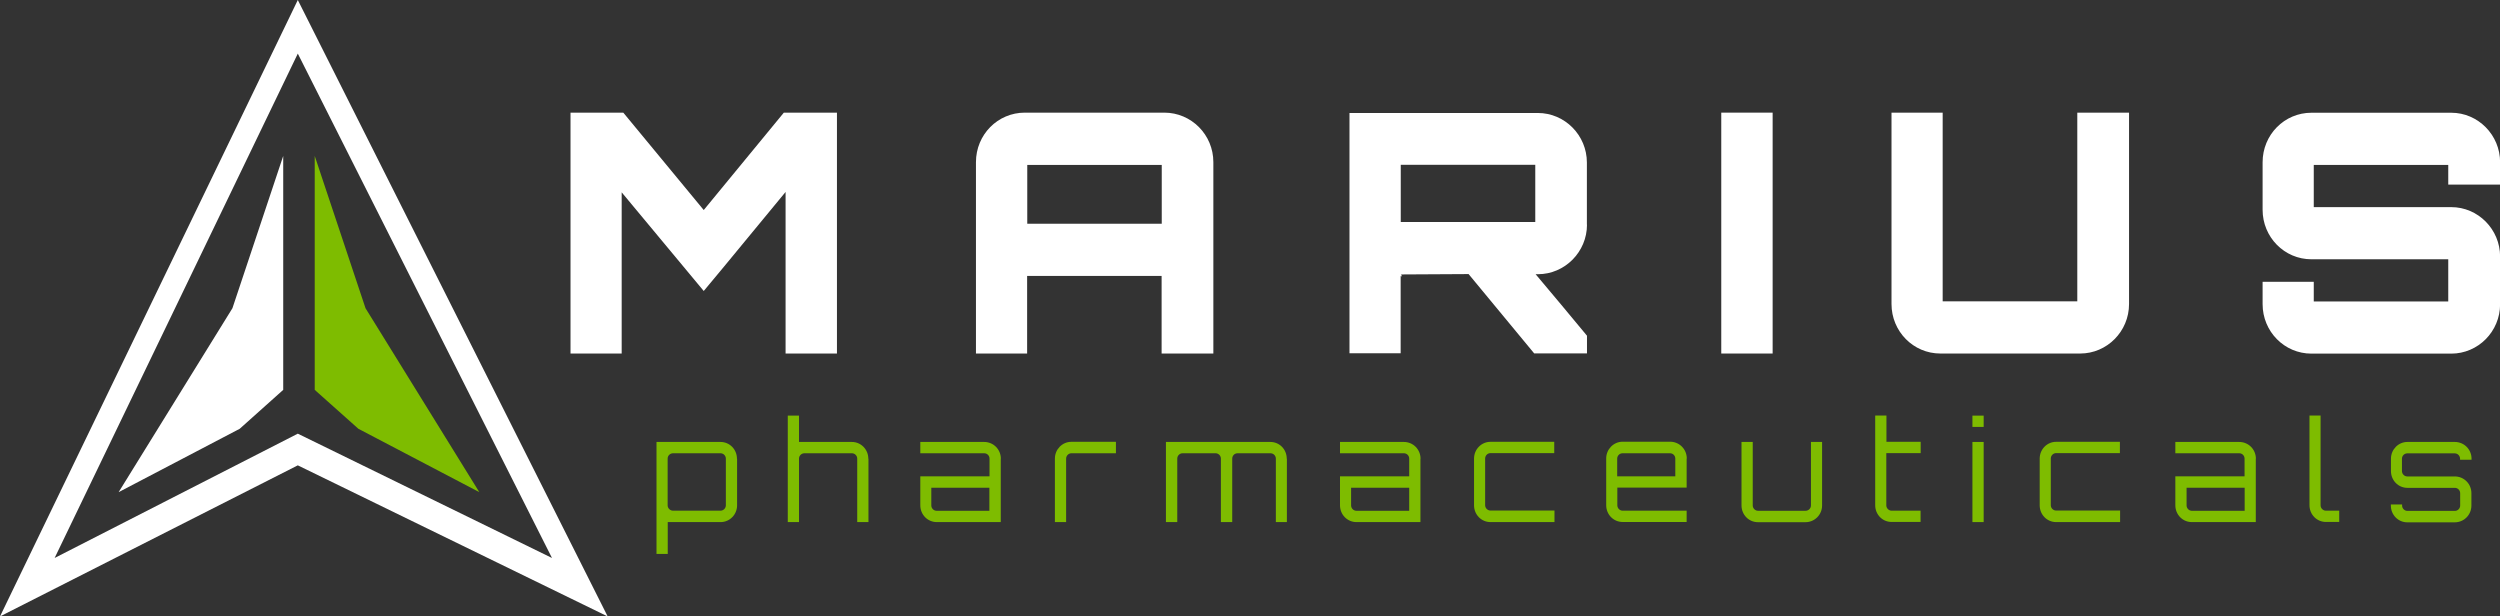
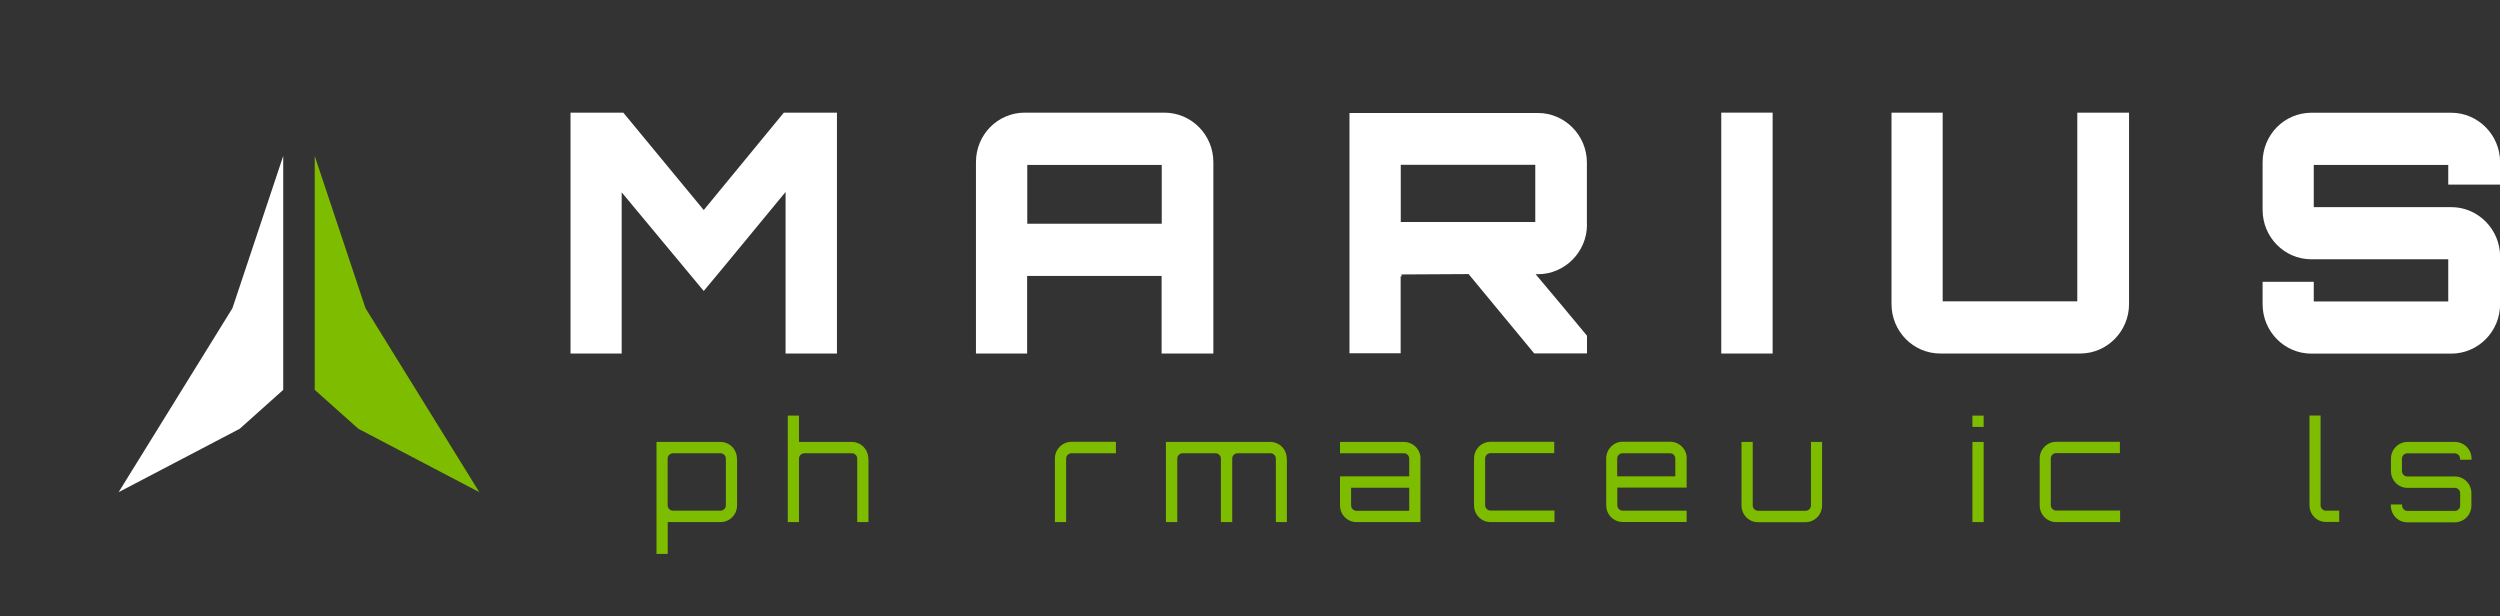
<svg xmlns="http://www.w3.org/2000/svg" width="73" height="18" viewBox="0 0 73 18" fill="none">
  <rect x="0" y="0" width="73" height="18" fill="#333333" stroke="none" />
  <g clip-path="url(#clip0_2003_345)">
    <path d="M21.523 13.391V14.755C21.523 15.027 21.306 15.245 21.043 15.245H19.498V16.174H19.17V12.905H21.039C21.306 12.905 21.519 13.123 21.519 13.395L21.523 13.391ZM21.195 13.391C21.195 13.306 21.124 13.235 21.039 13.235H19.654C19.566 13.235 19.495 13.306 19.495 13.391V14.755C19.495 14.84 19.566 14.912 19.654 14.912H21.039C21.124 14.912 21.195 14.84 21.195 14.755V13.391Z" fill="#7EBC00" />
    <path d="M25.359 13.391V15.245H25.031V13.391C25.031 13.306 24.96 13.235 24.875 13.235H23.49C23.402 13.235 23.331 13.306 23.331 13.391V15.245H23.003V12.136H23.331V12.905H24.875C25.139 12.905 25.355 13.122 25.355 13.395L25.359 13.391Z" fill="#7EBC00" />
-     <path d="M29.222 13.391V15.245H27.353C27.086 15.245 26.873 15.027 26.873 14.755V13.908H28.894V13.391C28.894 13.306 28.826 13.235 28.738 13.235H26.873V12.905H28.738C29.009 12.905 29.225 13.123 29.225 13.395L29.222 13.391ZM28.89 14.242H27.194V14.758C27.194 14.844 27.265 14.915 27.349 14.915H28.89V14.242Z" fill="#7EBC00" />
    <path d="M32.585 12.905V13.235H31.287C31.202 13.235 31.131 13.306 31.131 13.391V15.245H30.803V13.391C30.803 13.119 31.02 12.901 31.283 12.901H32.581L32.585 12.905Z" fill="#7EBC00" />
    <path d="M37.577 13.391V15.245H37.255V13.391C37.255 13.306 37.184 13.235 37.097 13.235H36.137C36.049 13.235 35.981 13.306 35.981 13.391V15.245H35.65V13.391C35.65 13.306 35.579 13.235 35.495 13.235H34.531C34.447 13.235 34.376 13.306 34.376 13.391V15.245H34.045V12.905H37.093C37.364 12.905 37.573 13.123 37.573 13.395L37.577 13.391Z" fill="#7EBC00" />
    <path d="M41.477 13.391V15.245H39.608C39.341 15.245 39.128 15.027 39.128 14.755V13.908H41.149V13.391C41.149 13.306 41.081 13.235 40.993 13.235H39.128V12.905H40.993C41.264 12.905 41.48 13.123 41.48 13.395L41.477 13.391ZM41.145 14.242H39.452V14.758C39.452 14.844 39.523 14.915 39.608 14.915H41.149V14.242H41.145Z" fill="#7EBC00" />
    <path d="M45.391 14.915V15.245H43.522C43.255 15.245 43.042 15.027 43.042 14.755V13.391C43.042 13.119 43.258 12.901 43.522 12.901H45.384V13.231H43.522C43.437 13.231 43.366 13.303 43.366 13.388V14.752C43.366 14.837 43.437 14.908 43.522 14.908H45.391V14.915Z" fill="#7EBC00" />
    <path d="M49.25 13.391V14.238H47.226V14.755C47.226 14.84 47.297 14.912 47.381 14.912H49.25V15.242H47.381C47.114 15.242 46.901 15.024 46.901 14.752V13.388C46.901 13.116 47.118 12.898 47.381 12.898H48.767C49.037 12.898 49.254 13.116 49.254 13.388L49.25 13.391ZM48.919 13.908V13.391C48.919 13.306 48.851 13.235 48.764 13.235H47.378C47.293 13.235 47.222 13.306 47.222 13.391V13.908H48.919Z" fill="#7EBC00" />
    <path d="M53.205 12.905V14.758C53.205 15.031 52.988 15.248 52.718 15.248H51.332C51.065 15.248 50.852 15.031 50.852 14.758V12.905H51.18V14.758C51.18 14.844 51.251 14.915 51.336 14.915H52.721C52.809 14.915 52.88 14.844 52.88 14.758V12.905H53.208H53.205Z" fill="#7EBC00" />
-     <path d="M55.08 13.235V14.755C55.08 14.84 55.151 14.912 55.236 14.912H56.081V15.241H55.236C54.965 15.241 54.756 15.024 54.756 14.752V12.133H55.084V12.901H56.084V13.231H55.084L55.08 13.235Z" fill="#7EBC00" />
    <path d="M57.923 12.136V12.466H57.595V12.136H57.923ZM57.595 12.905H57.923V15.245H57.595V12.905Z" fill="#7EBC00" />
    <path d="M61.907 14.915V15.245H60.038C59.772 15.245 59.559 15.027 59.559 14.755V13.391C59.559 13.119 59.775 12.901 60.038 12.901H61.901V13.231H60.038C59.954 13.231 59.883 13.303 59.883 13.388V14.752C59.883 14.837 59.954 14.908 60.038 14.908H61.907V14.915Z" fill="#7EBC00" />
-     <path d="M65.869 13.391V15.245H64C63.733 15.245 63.52 15.027 63.52 14.755V13.908H65.541V13.391C65.541 13.306 65.473 13.235 65.385 13.235H63.52V12.905H65.385C65.656 12.905 65.872 13.123 65.872 13.395L65.869 13.391ZM65.541 14.242H63.848V14.758C63.848 14.844 63.919 14.915 64.003 14.915H65.544V14.242H65.541Z" fill="#7EBC00" />
    <path d="M67.761 12.136V14.755C67.761 14.84 67.832 14.912 67.917 14.912H68.305V15.241H67.917C67.65 15.241 67.437 15.024 67.437 14.752V12.133H67.765L67.761 12.136Z" fill="#7EBC00" />
    <path d="M72.165 13.425H71.834V13.395C71.834 13.309 71.763 13.238 71.678 13.238H70.293C70.208 13.238 70.137 13.309 70.137 13.395V13.755C70.137 13.84 70.208 13.912 70.293 13.912H71.678C71.949 13.912 72.165 14.129 72.165 14.401V14.762C72.165 15.034 71.949 15.252 71.678 15.252H70.293C70.026 15.252 69.813 15.034 69.813 14.762V14.731H70.141V14.762C70.141 14.847 70.212 14.918 70.296 14.918H71.682C71.766 14.918 71.837 14.847 71.837 14.762V14.401C71.837 14.316 71.766 14.245 71.682 14.245H70.296C70.029 14.245 69.816 14.027 69.816 13.755V13.395C69.816 13.123 70.033 12.905 70.296 12.905H71.682C71.952 12.905 72.169 13.123 72.169 13.395V13.425H72.165Z" fill="#7EBC00" />
    <path d="M22.888 3.289H24.439V10.323H22.939V5.605C22.158 6.544 21.32 7.578 20.549 8.497L18.153 5.616V10.323H16.659V3.289H18.2L20.549 6.133L22.888 3.289Z" fill="white" />
    <path d="M33.997 3.289C34.788 3.289 35.43 3.935 35.43 4.735V10.323H33.919V8.058H29.992V10.323H28.498V4.735C28.498 3.932 29.134 3.289 29.925 3.289H33.997ZM33.923 6.534V4.816H29.996V6.534H33.923Z" fill="white" />
    <path d="M46.34 6.561C46.34 7.354 45.695 8.007 44.907 8.007H44.84C45.33 8.592 45.86 9.218 46.34 9.803V10.32H44.799L42.883 8.003L40.899 8.014C40.919 8.014 40.929 8.034 40.929 8.071C40.929 8.071 40.909 8.071 40.899 8.061V10.316H39.405V3.299H44.904C45.695 3.299 46.337 3.952 46.337 4.745V6.561H46.34ZM40.902 6.483H44.83V4.813H40.902V6.483Z" fill="white" />
    <path d="M50.261 3.289H51.761V10.323H50.261V3.289Z" fill="white" />
    <path d="M56.73 8.799H60.657V3.289H62.168V8.877C62.168 9.68 61.522 10.323 60.742 10.323H56.659C55.868 10.323 55.232 9.677 55.232 8.877V3.289H56.726V8.799H56.73Z" fill="white" />
    <path d="M73 5.391H71.489V4.816H67.562V6.048H71.577C72.358 6.048 73.003 6.694 73.003 7.493V8.881C73.003 9.684 72.358 10.326 71.577 10.326H67.494C66.704 10.326 66.068 9.68 66.068 8.881V8.228H67.562V8.803H71.489V7.571H67.494C66.704 7.571 66.068 6.925 66.068 6.126V4.738C66.068 3.935 66.704 3.292 67.494 3.292H71.577C72.358 3.292 73.003 3.939 73.003 4.738V5.391H73Z" fill="white" />
-     <path d="M8.696 0L0 18L8.696 13.588L17.744 18L8.696 0ZM1.595 16.293L8.696 1.565L16.118 16.293L8.696 12.663L1.595 16.293Z" fill="white" />
    <path d="M3.464 14.371L6.787 9L8.27 4.554V11.384L7 12.52L3.464 14.371Z" fill="white" />
    <path d="M13.996 14.371L10.673 9L9.19 4.554V11.384L10.464 12.52L13.996 14.371Z" fill="#7EBC00" />
  </g>
  <defs>
    <clipPath id="clip0_2003_345">
      <rect width="73" height="18" fill="white" />
    </clipPath>
  </defs>
</svg>